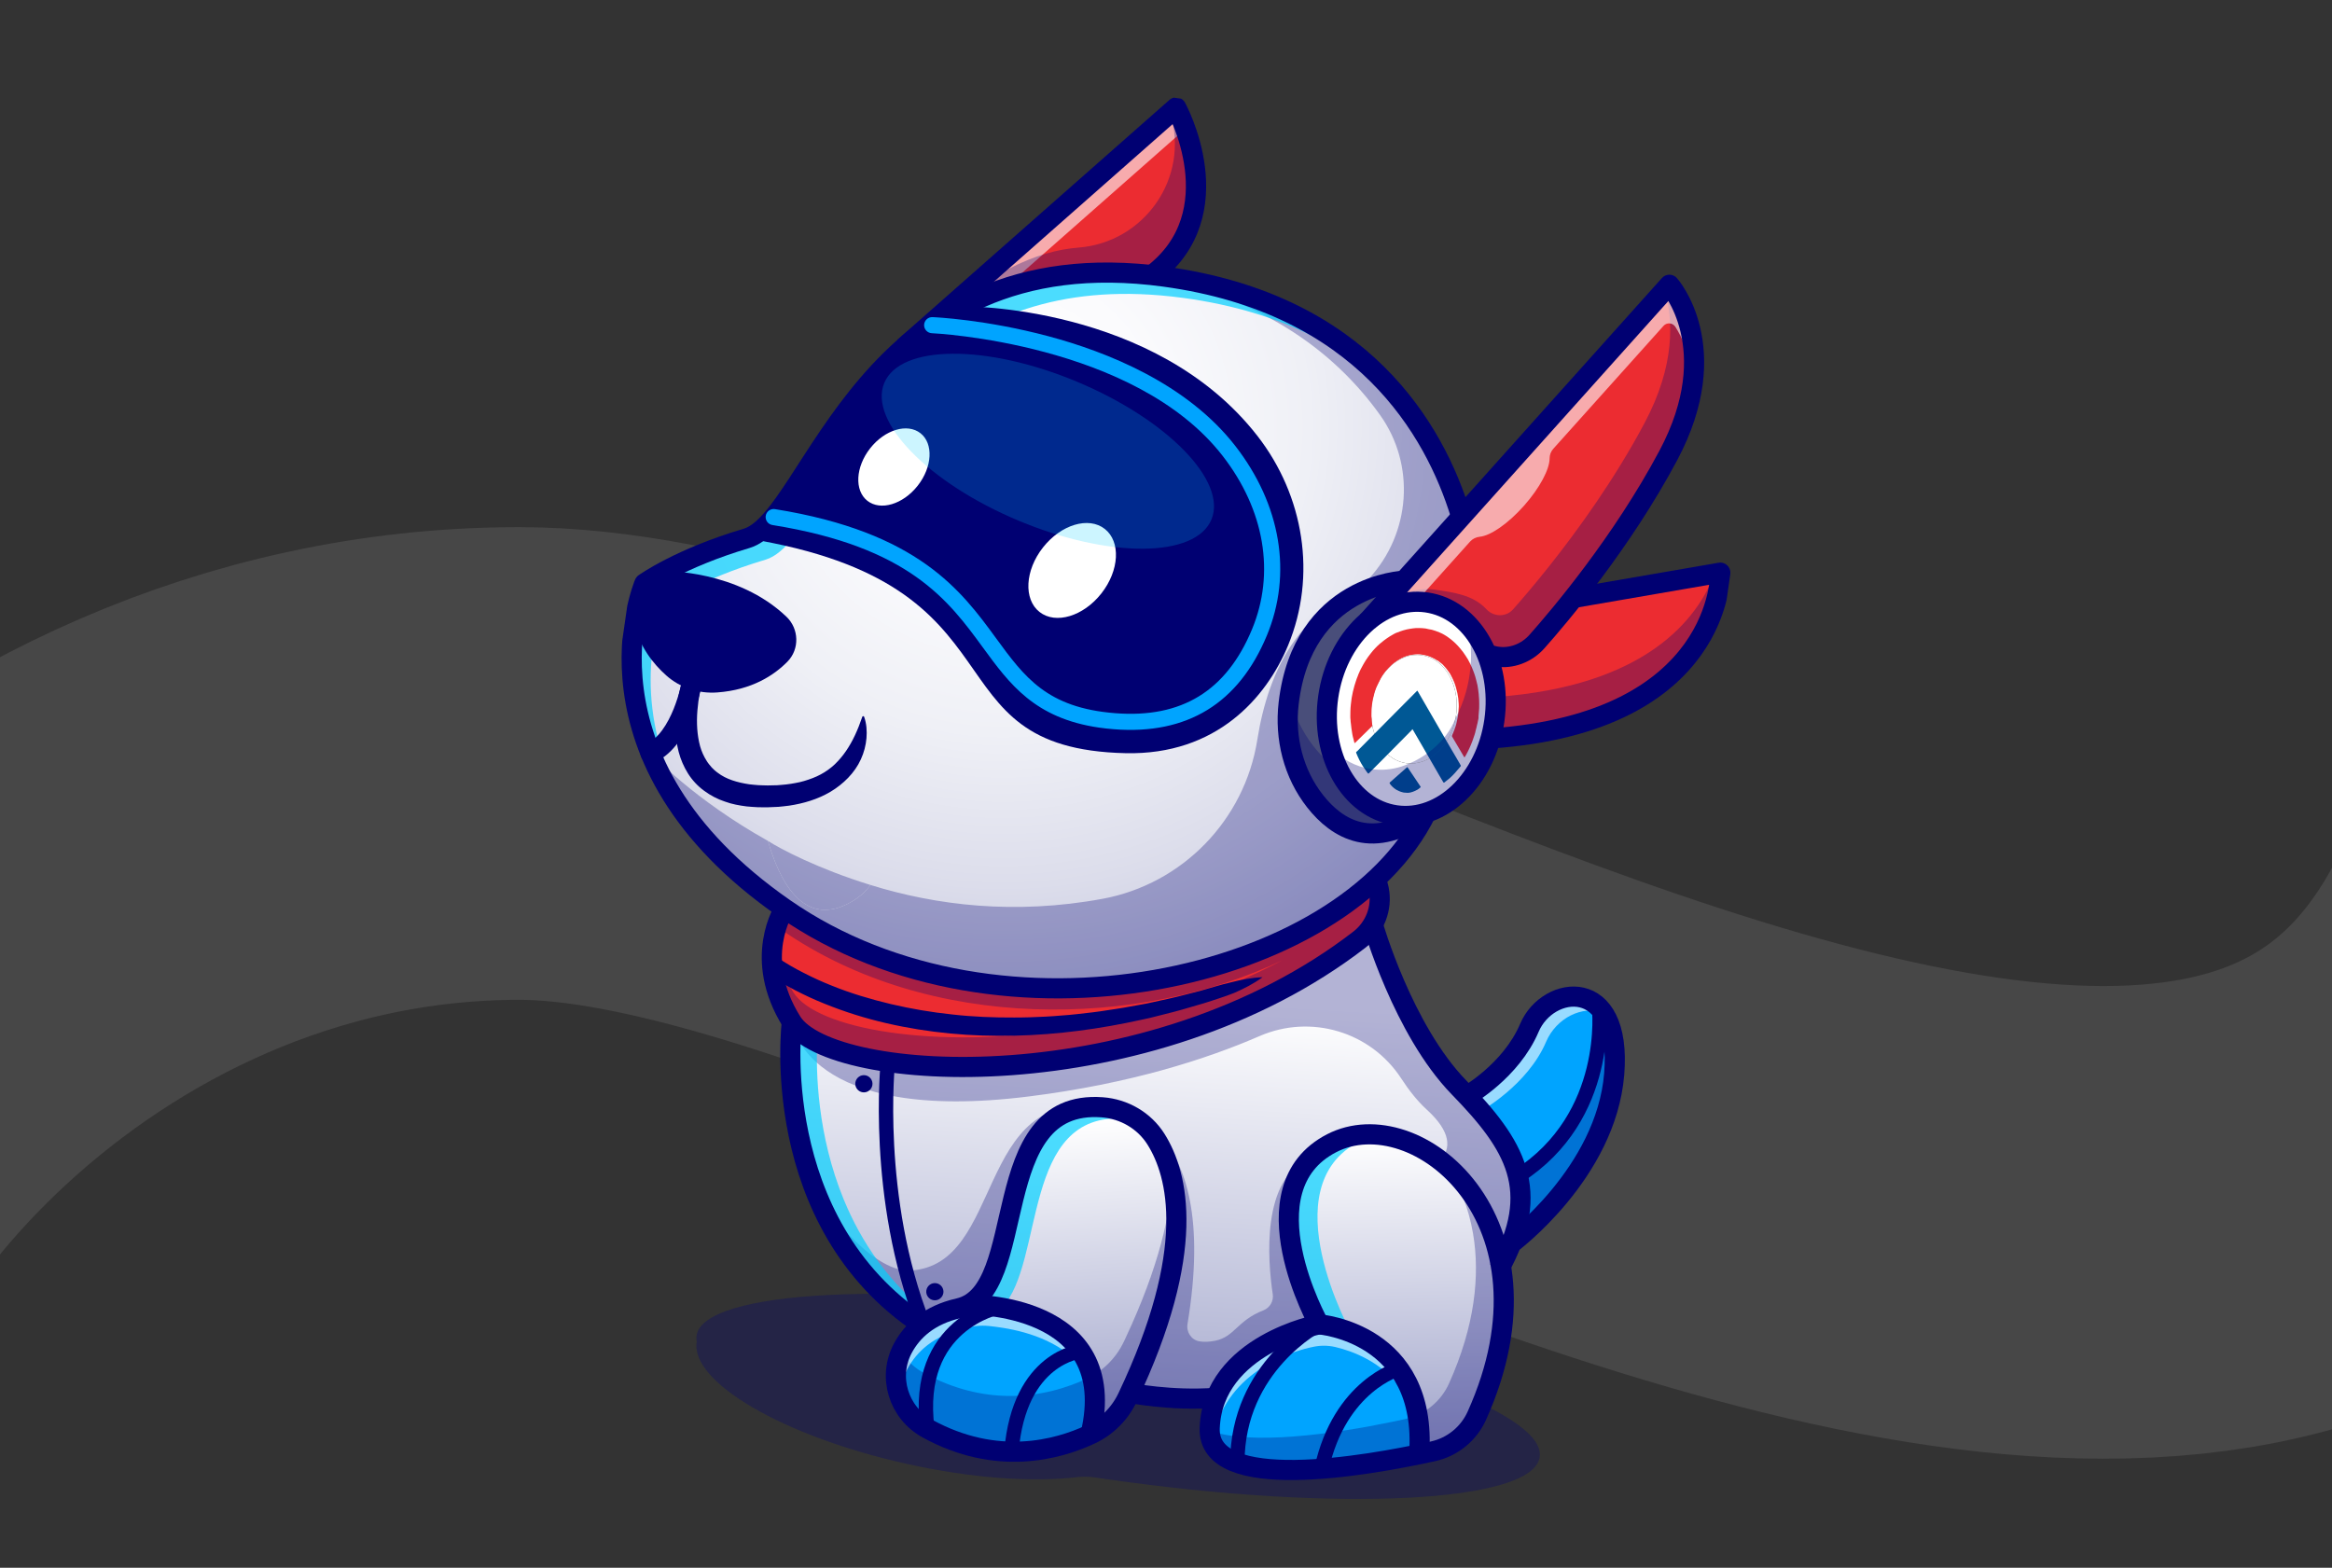
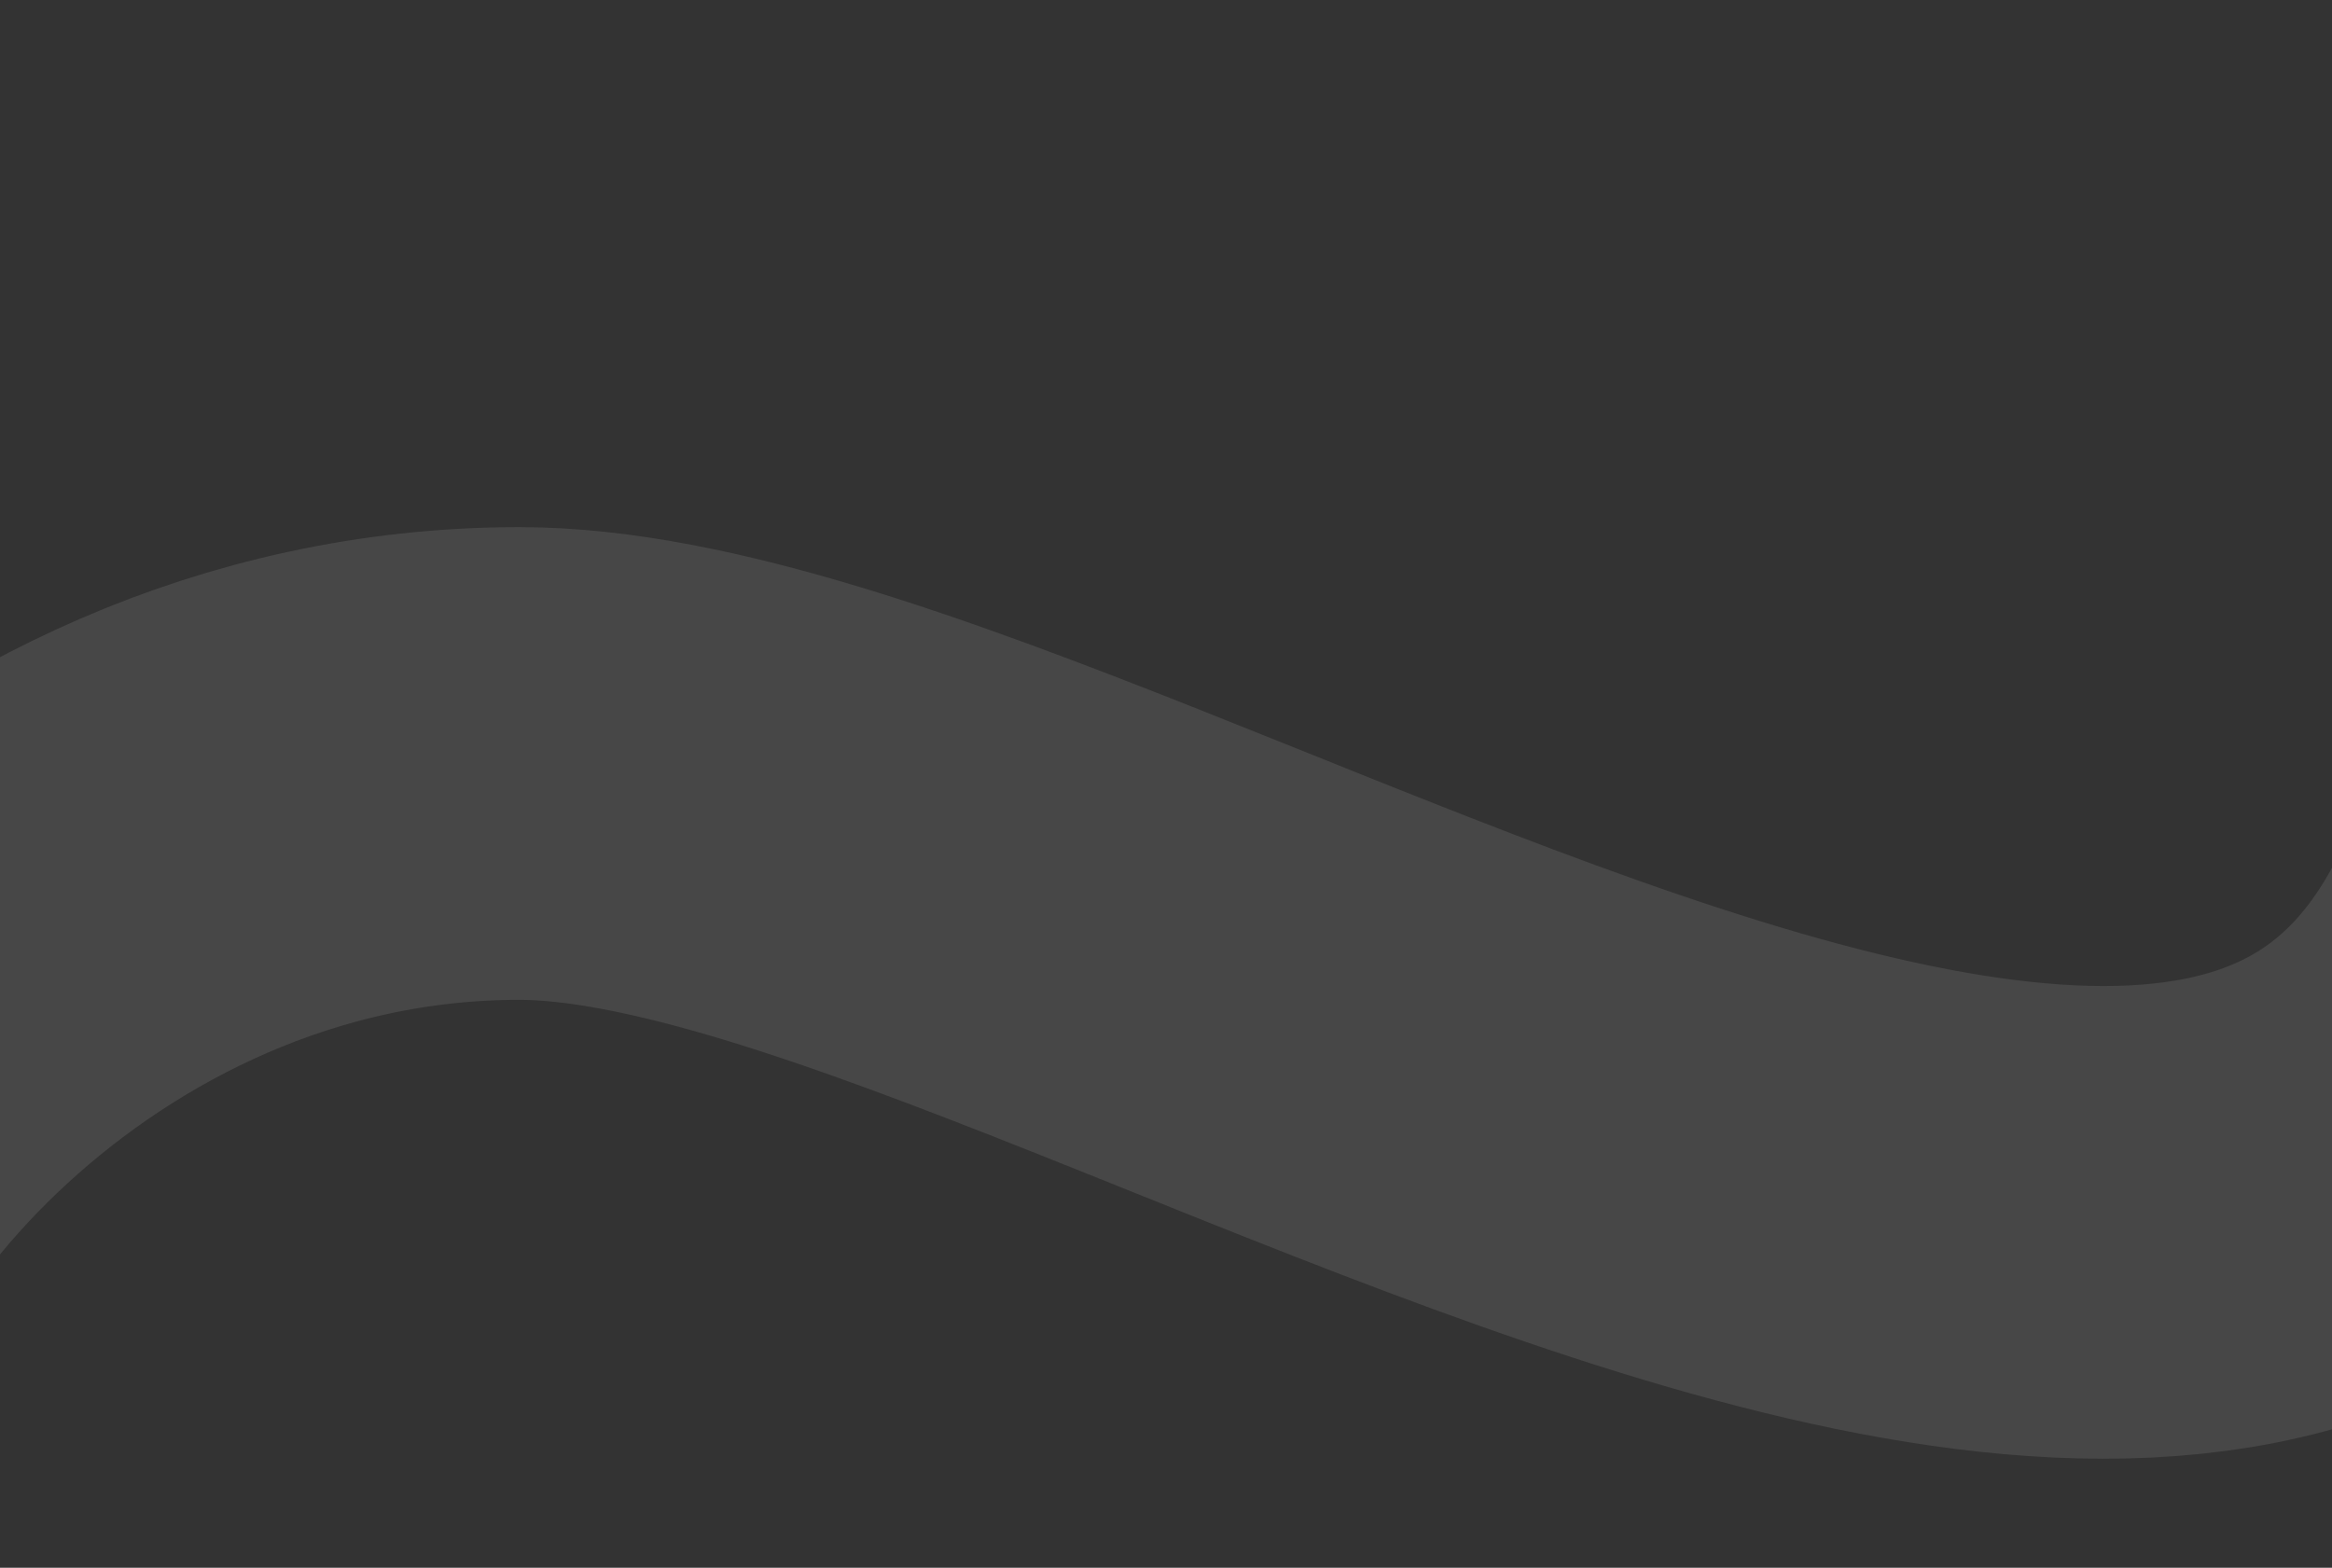
<svg xmlns="http://www.w3.org/2000/svg" width="592" height="398" viewBox="0 0 592 398" fill="none">
  <rect x="0" y="0" width="592" height="398" fill="#333333" stroke="none" />
  <path opacity="0.1" d="M-79.879 356C-83.709 306.432 3.521 193.824 131.815 193.824C292.183 193.824 672 507.198 672 106" stroke="white" stroke-width="120" />
  <g clip-path="url(#clip0_1097_17704)">
    <path opacity="0.3" d="M286.864 333.487C227.757 324.984 178.488 327.496 176.82 339.095C176.751 339.598 176.769 340.108 176.873 340.604C175.163 350.798 198.72 364.585 229.944 371.57C246.58 375.291 262.069 376.338 273.335 375C274.842 374.818 276.366 374.838 277.867 375.06C278.848 375.208 279.834 375.352 280.826 375.494C339.933 383.997 389.201 381.486 390.87 369.886C392.538 358.286 345.971 341.989 286.864 333.487Z" fill="#000072" />
    <path d="M362.067 206.307C348.674 216.121 339.467 210.55 333.834 203.379C328.341 196.381 326.104 187.402 327.136 178.55C330.628 148.643 355.849 147.447 356.419 147.418L347.177 157.726L347.184 157.734C342.113 162.043 338.331 168.875 337.174 176.918C335.028 191.838 342.729 205.291 354.373 206.966C356.955 207.334 359.586 207.108 362.067 206.307Z" fill="#494E7A" />
    <path d="M348.496 234.662C347.633 236.162 346.483 237.477 345.113 238.532C307.319 267.696 255.799 274.027 225.397 269.586C212.867 267.756 203.936 264.097 201.015 259.451C190.786 243.157 199.165 230.654 199.165 230.654C245.974 263.145 316.685 253.498 349.202 223.203L349.202 223.21C349.562 224.032 349.833 224.891 350.01 225.771C350.604 228.82 350.066 231.982 348.496 234.662Z" fill="#EC2C31" />
    <path d="M377.387 165.983C374.464 158.963 368.984 153.922 362.152 152.939C356.781 152.167 351.512 154.038 347.19 157.737C342.119 162.046 338.337 168.878 337.18 176.921C335.034 191.841 342.735 205.294 354.379 206.969C356.959 207.337 359.588 207.112 362.068 206.312C369.461 203.974 375.766 196.859 378.403 187.474C378.817 186.003 379.133 184.506 379.35 182.992C380.236 176.831 379.442 170.922 377.387 165.983ZM356.969 193.745C354.51 193.391 352.399 192 350.857 189.954C348.684 187.082 347.617 182.924 348.251 178.514C349.34 170.95 355.007 165.503 360.91 166.352C363.478 166.721 365.657 168.211 367.232 170.411L367.231 170.418C369.262 173.27 370.243 177.306 369.628 181.58C368.539 189.147 362.873 194.594 356.969 193.745Z" fill="white" />
    <path d="M356.969 193.745C354.51 193.391 352.399 192 350.857 189.954C348.684 187.082 347.617 182.924 348.251 178.514C349.34 170.95 355.007 165.503 360.91 166.352C363.478 166.721 365.657 168.211 367.232 170.411L367.231 170.418C369.262 173.27 370.243 177.306 369.628 181.58C368.539 189.147 362.873 194.594 356.969 193.745Z" fill="white" />
    <path d="M375.17 183.125C375.213 182.797 375.352 182.48 375.346 182.145C375.304 181.71 375.407 181.293 375.414 180.864C375.408 180.529 375.505 180.159 375.499 179.824C375.494 179.107 375.543 178.349 375.489 177.626C375.453 177.144 375.418 176.661 375.382 176.179C375.334 175.791 375.286 175.402 375.238 175.014C375.185 174.673 375.131 174.331 375.077 173.99C374.981 173.596 374.885 173.201 374.788 172.806C374.686 172.459 374.626 172.165 374.524 171.817C374.392 171.322 374.206 170.868 374.025 170.367C373.767 169.713 373.508 169.058 373.195 168.445C372.846 167.731 372.491 167.064 372.034 166.432C371.624 165.806 371.209 165.227 370.739 164.688C370.36 164.209 369.926 163.771 369.493 163.333C369.101 162.948 368.746 162.663 368.348 162.325C368.035 162.094 367.722 161.862 367.408 161.63C367.185 161.458 366.908 161.327 366.637 161.149C366.318 160.964 365.999 160.779 365.625 160.636C365.348 160.504 365.071 160.373 364.739 160.282C364.414 160.145 364.082 160.054 363.799 159.97C363.474 159.832 363.082 159.829 362.75 159.738C362.184 159.57 361.557 159.489 360.972 159.461C360.436 159.439 359.947 159.424 359.405 159.449C358.91 159.481 358.41 159.559 357.909 159.638C357.656 159.701 357.409 159.717 357.156 159.779C356.854 159.836 356.547 159.94 356.191 160.037C355.938 160.1 355.63 160.203 355.371 160.313C355.16 160.429 354.955 160.498 354.701 160.561C354.394 160.664 354.08 160.815 353.815 160.972C353.495 161.169 353.127 161.36 352.808 161.558C352.325 161.877 351.842 162.197 351.354 162.564C350.594 163.134 349.821 163.799 349.139 164.523C348.687 164.99 348.282 165.463 347.926 165.942C347.516 166.462 347.099 167.029 346.731 167.603C346.49 167.954 346.29 168.358 346.043 168.756C345.849 169.113 345.656 169.47 345.463 169.827C345.324 170.143 345.143 170.407 345.052 170.729C344.919 170.999 344.786 171.268 344.696 171.591C344.49 172.042 344.327 172.546 344.164 173.05C344.067 173.42 343.928 173.736 343.831 174.106C343.716 174.617 343.553 175.121 343.438 175.631C343.208 176.653 343.02 177.727 342.934 178.767C342.861 179.33 342.837 179.9 342.812 180.47C342.806 180.899 342.799 181.329 342.793 181.758C342.792 182.14 342.798 182.475 342.852 182.816C342.864 183.104 342.876 183.392 342.936 183.687C342.983 184.075 343.025 184.51 343.073 184.899C343.151 185.434 343.235 185.923 343.313 186.458C343.409 186.853 343.457 187.241 343.601 187.642C343.667 187.889 343.727 188.183 343.793 188.431C343.859 188.678 343.907 188.684 344.076 188.515C345.482 187.121 346.882 185.773 348.288 184.379C348.397 184.297 348.409 184.203 348.373 184.103C348.343 183.956 348.307 183.856 348.331 183.668C348.343 183.574 348.265 183.42 348.277 183.326C348.211 183.079 348.247 182.797 348.23 182.556C348.14 182.115 348.152 181.638 348.159 181.209C348.153 180.874 348.189 180.592 348.184 180.257C348.178 179.54 348.318 178.842 348.409 178.137C348.457 177.761 348.56 177.345 348.657 176.975C348.76 176.558 348.857 176.189 348.96 175.772C349.038 175.543 349.123 175.268 349.201 175.039C349.346 174.676 349.498 174.265 349.691 173.908C349.878 173.598 349.969 173.276 350.156 172.965C350.283 172.743 350.361 172.514 350.488 172.292C350.688 171.888 350.929 171.537 351.17 171.186C351.539 170.613 351.997 170.099 352.45 169.632C352.734 169.334 353.017 169.036 353.295 168.786C353.512 168.623 353.735 168.413 354.007 168.209C354.441 167.883 354.869 167.604 355.346 167.331C355.72 167.093 356.13 166.955 356.498 166.764C356.6 166.729 356.703 166.695 356.805 166.66C357.113 166.557 357.372 166.447 357.674 166.39C358.078 166.299 358.482 166.208 358.928 166.17C359.278 166.12 359.573 166.11 359.917 166.107C360.309 166.11 360.652 166.107 361.032 166.204C361.604 166.325 362.183 166.4 362.744 166.616C363.027 166.7 363.304 166.832 363.581 166.963C363.907 167.101 364.226 167.285 364.545 167.47C364.678 167.582 364.858 167.701 365.003 167.72C365.093 167.779 365.232 167.845 365.316 167.952C365.491 168.117 365.672 168.236 365.895 168.409C366.075 168.527 366.25 168.693 366.377 168.853C366.593 169.072 366.852 169.344 367.063 169.61C367.316 169.93 367.569 170.249 367.816 170.615C368.026 170.881 368.225 171.241 368.381 171.548C368.658 172.062 368.929 172.622 369.151 173.176C369.332 173.677 369.518 174.131 369.644 174.673C369.734 175.114 369.879 175.515 369.969 175.957C370.059 176.398 370.1 176.834 370.19 177.275C370.226 177.757 370.262 178.24 370.304 178.675C370.339 179.157 370.333 179.586 370.272 180.056C370.247 180.626 370.223 181.196 370.096 181.801C369.962 182.452 369.877 183.11 369.696 183.755C369.599 184.125 369.502 184.494 369.363 184.811C369.279 185.086 369.194 185.362 369.061 185.631C368.995 185.766 368.976 185.907 368.91 186.042C368.783 186.264 368.704 186.493 368.626 186.722C368.566 186.809 368.602 186.909 368.638 187.01C369.643 188.716 370.648 190.422 371.653 192.128C371.731 192.282 371.779 192.288 371.9 192.113C372.154 191.668 372.401 191.27 372.607 190.819C372.873 190.28 373.138 189.741 373.356 189.196C373.501 188.833 373.646 188.469 373.791 188.106C373.87 187.877 373.948 187.648 374.027 187.42C374.117 187.097 374.256 186.781 374.341 186.505C374.438 186.136 374.583 185.772 374.638 185.349C374.74 184.933 374.892 184.522 374.946 184.1C375.043 183.73 375.128 183.454 375.17 183.125Z" fill="#EC2E33" />
    <path d="M358.534 185.14C358.583 185.147 358.626 185.202 358.669 185.257C359.441 186.594 360.256 187.987 361.028 189.325C362.494 191.841 363.953 194.407 365.419 196.923C365.748 197.461 366.07 198.047 366.398 198.585C366.484 198.695 366.533 198.701 366.637 198.665C367.079 198.326 367.527 197.938 367.969 197.599C368.472 197.169 368.933 196.684 369.338 196.242C369.744 195.799 370.156 195.307 370.567 194.816C370.629 194.725 370.69 194.634 370.801 194.549C370.862 194.458 370.875 194.361 370.79 194.251C369.975 192.858 369.209 191.472 368.387 190.128C367.615 188.79 366.8 187.397 366.028 186.06C363.997 182.529 361.959 179.048 359.928 175.517C359.806 175.303 359.806 175.303 359.634 175.479C357.233 177.892 354.886 180.262 352.485 182.675C349.85 185.354 347.166 188.028 344.531 190.707C344.476 190.75 344.476 190.75 344.42 190.792C344.199 190.961 344.248 190.968 344.315 191.224C344.545 191.749 344.77 192.322 345.049 192.854C345.323 193.434 345.651 193.971 345.98 194.509C346.314 194.998 346.649 195.487 346.984 195.976C347.069 196.086 347.155 196.196 347.24 196.306C347.325 196.416 347.374 196.422 347.485 196.337C348.737 195.113 349.948 193.834 351.2 192.609C353.602 190.197 356.01 187.735 358.411 185.323C358.479 185.183 358.486 185.134 358.534 185.14Z" fill="#005895" />
    <path d="M356.455 201.211C357.031 201.285 357.56 201.307 358.055 201.185C358.439 201.095 358.83 200.96 359.226 200.779C359.68 200.559 360.076 200.378 360.443 200.007C360.502 199.968 360.502 199.968 360.56 199.929C360.676 199.851 360.688 199.76 360.595 199.655C360.062 198.842 359.522 198.076 358.988 197.263C358.454 196.451 357.915 195.684 357.381 194.872C357.294 194.721 357.242 194.714 357.119 194.838C355.68 196.092 354.292 197.353 352.853 198.607C352.73 198.731 352.724 198.777 352.811 198.927C352.991 199.183 353.171 199.438 353.409 199.655C353.74 199.977 354.077 200.253 354.472 200.49C354.972 200.74 355.42 200.984 355.937 201.097C356.147 201.124 356.344 201.243 356.455 201.211Z" fill="#005895" />
    <path d="M333.834 203.383C328.342 196.385 326.104 187.406 327.137 178.554C330.037 153.708 347.928 148.678 354.235 147.672C354.334 147.659 354.431 147.646 354.523 147.632C354.54 147.62 354.56 147.615 354.58 147.618C355.445 147.491 356.049 147.444 356.299 147.432C356.34 147.438 356.383 147.424 356.426 147.423L371.198 130.947L370.752 130.546C364.213 109.298 346.032 77.091 295.641 70.228C294.568 70.081 293.507 69.949 292.457 69.84C263.697 66.71 244.273 75.412 230.291 87.501L229.495 88.199C208.195 107.08 199.703 133.653 189.544 136.658C172.46 141.721 163.582 148.117 163.582 148.117C163.582 148.117 155.369 167.299 165.149 191.208L165.154 191.215C170.275 203.754 180.357 217.598 199.167 230.654C245.976 263.144 316.687 253.498 349.205 223.203C354.675 218.12 359.052 212.453 362.069 206.308C348.675 216.122 339.467 210.551 333.834 203.383Z" fill="url(#paint0_radial_1097_17704)" />
    <path d="M374.92 359.379C373.902 361.651 372.366 363.653 370.435 365.225C368.505 366.797 366.234 367.895 363.804 368.432C362.709 368.674 361.525 368.923 360.263 369.183C360.967 359.318 358.635 352.391 355.123 347.532C347.653 337.161 334.844 336.212 334.844 336.212C334.844 336.212 315.603 301.821 338.056 290.222C353.227 282.391 376.601 295.436 381.01 321.354C382.838 332.026 381.433 344.895 374.92 359.379Z" fill="url(#paint1_linear_1097_17704)" />
    <path d="M286.79 353.608C286.609 353.987 286.427 354.382 286.245 354.768C284.298 358.885 280.979 362.196 276.858 364.132C279.11 354.643 277.641 347.888 274.365 343.074C269.376 335.737 260.169 332.926 253.567 331.853C249.238 331.153 246.033 331.202 245.854 331.204C260.652 323.291 251.439 279.04 279.775 281.099C285.35 281.509 290.475 284.469 293.454 289.198C299.052 298.106 303.859 317.088 286.79 353.608Z" fill="url(#paint2_linear_1097_17704)" />
    <path d="M383.645 315.663C382.879 317.61 381.999 319.511 381.01 321.355C378.991 309.475 372.986 300.297 365.614 294.599C356.898 287.862 346.274 285.982 338.056 290.223C336.14 291.195 334.387 292.459 332.859 293.969C318.995 307.871 334.851 336.212 334.851 336.212C334.844 336.216 334.836 336.218 334.829 336.216C334.156 336.346 314.54 340.268 308.706 354.864C297.252 355.714 286.794 353.612 286.794 353.612C303.864 317.09 299.059 298.108 293.459 289.202C290.486 284.492 285.399 281.54 279.85 281.107C279.827 281.103 279.804 281.102 279.781 281.104C251.445 279.043 260.658 323.296 245.86 331.208L245.852 331.207C245.074 331.622 244.243 331.931 243.382 332.124C239.629 332.97 236.692 334.403 234.406 336.145C234.312 336.221 234.213 336.29 234.122 336.367C220.497 327.332 212.337 315.383 207.485 303.598C207.482 303.59 207.479 303.583 207.474 303.576C198.271 281.201 201.021 259.452 201.021 259.452C201.021 259.457 201.023 259.462 201.026 259.467C203.962 264.108 212.887 267.759 225.404 269.587C255.806 274.028 307.326 267.697 345.119 238.533C346.49 237.478 347.64 236.163 348.503 234.663C348.503 234.663 356.129 261.419 370.378 276.066C371.073 276.78 371.754 277.49 372.41 278.189C378.984 285.181 383.712 291.53 385.359 298.625C386.548 303.749 386.134 309.258 383.645 315.663Z" fill="url(#paint3_linear_1097_17704)" />
    <path d="M423.523 115.606C415.93 129.882 406.604 142.763 399.423 151.804C395.465 156.795 392.164 160.621 390.169 162.866C388.543 164.707 386.381 165.992 383.987 166.54C382.597 166.86 381.158 166.901 379.753 166.66C378.94 166.522 378.145 166.294 377.381 165.982C374.458 158.962 368.978 153.921 362.146 152.938C356.775 152.166 351.506 154.037 347.184 157.736L347.177 157.729L355.476 148.476L356.418 147.421L371.19 130.944L423.784 72.289C423.784 72.289 438.072 88.278 423.523 115.606Z" fill="#EC2C31" />
    <path d="M378.402 187.469C378.816 185.997 379.132 184.5 379.349 182.987C380.234 176.832 379.441 170.917 377.388 165.983C378.151 166.295 378.947 166.523 379.76 166.661C383.632 167.329 387.562 165.809 390.175 162.868C392.17 160.623 395.472 156.797 399.429 151.806L436.711 145.374C436.711 145.374 437.483 183.408 378.402 187.469Z" fill="#EC2C31" />
    <path d="M292.456 69.84C263.695 66.711 244.271 75.413 230.289 87.502L298.576 27.298C298.576 27.298 313.3 54.031 292.456 69.84Z" fill="#EC2C31" />
    <path opacity="0.6" d="M254.898 73.278L300.915 32.707C299.717 29.373 298.576 27.298 298.576 27.298L230.289 87.502C237.065 81.644 245.124 76.585 254.898 73.278Z" fill="white" />
    <path d="M360.263 369.183C353.408 370.597 344.257 372.199 335.481 372.864C327.317 373.486 319.476 373.294 314.113 371.372L314.113 371.366C309.664 369.782 306.913 367.006 307.097 362.525C307.189 359.898 307.732 357.306 308.703 354.862C314.537 340.266 334.156 336.345 334.825 336.215C334.833 336.216 334.841 336.214 334.847 336.21C334.847 336.21 347.654 337.158 355.127 347.53C358.634 352.39 360.967 359.318 360.263 369.183Z" fill="#00A4FF" />
    <path d="M276.856 364.135C272.114 366.357 265.115 368.675 256.759 368.532C250.309 368.43 243.058 366.863 235.408 362.66C233.111 361.404 231.174 359.581 229.781 357.364C226.969 352.905 226.545 347.147 229.238 342.194C230.451 339.94 232.11 337.956 234.115 336.365C234.208 336.289 234.307 336.22 234.398 336.144C236.685 334.402 239.621 332.974 243.375 332.123C244.236 331.929 245.066 331.621 245.845 331.206L245.852 331.207C246.031 331.205 249.236 331.156 253.565 331.855C260.164 332.931 269.375 335.74 274.363 343.077C277.639 347.89 279.109 354.645 276.856 364.135Z" fill="#00A4FF" />
    <path d="M360.263 369.183C353.408 370.597 344.257 372.199 335.481 372.864C327.317 373.486 319.476 373.294 314.113 371.372L314.113 371.366C309.664 369.782 306.913 367.006 307.097 362.525C307.189 359.898 307.732 357.306 308.703 354.862C314.537 340.266 334.156 336.345 334.825 336.215C334.833 336.216 334.841 336.214 334.847 336.21C334.847 336.21 347.654 337.158 355.127 347.53C358.634 352.39 360.967 359.318 360.263 369.183Z" fill="#00A4FF" />
    <path d="M383.643 315.662C386.132 309.256 386.547 303.748 385.357 298.629C383.716 291.532 378.981 285.181 372.408 278.193C372.408 278.193 383.576 271.941 388.257 260.915C391.335 253.674 400.554 250.174 405.926 255.756C408.734 258.666 410.491 264.052 409.779 272.676C407.724 297.621 383.997 315.397 383.643 315.662Z" fill="#00A4FF" />
    <g opacity="0.3">
      <path d="M362.068 206.306C359.051 212.452 354.674 218.118 349.203 223.201C316.686 253.496 245.975 263.143 199.166 230.651C180.356 217.595 170.276 203.752 165.153 191.212C165.487 191.57 176.27 203.058 194.959 213.475C197.792 223.38 203.71 235.31 215.259 229.422C217.79 228.134 219.647 226.509 220.98 224.664C237.696 229.847 257.601 232.29 279.904 228.173C300.187 224.427 315.972 208.159 319.185 187.775C321.904 170.514 330.331 150.814 354.241 147.67C347.941 148.677 330.043 153.707 327.143 178.552C326.111 187.398 328.348 196.383 333.841 203.381C339.467 210.549 348.674 216.12 362.068 206.306Z" fill="#000072" />
      <path d="M194.959 213.475C197.792 223.38 203.71 235.31 215.259 229.422C217.79 228.134 219.647 226.509 220.98 224.664C207.606 220.535 198.06 215.484 194.959 213.475Z" fill="#000072" />
    </g>
    <path opacity="0.3" d="M370.976 131.19L356.451 147.392L356.373 147.428C355.773 147.459 355.176 147.523 354.583 147.617C354.563 147.614 354.542 147.619 354.526 147.631C354.434 147.645 354.337 147.657 354.238 147.671C350.533 148.279 346.96 149.515 343.671 151.326C343.929 151.061 347.528 146.842 347.57 146.837C358.135 135.374 359.397 118.01 350.328 105.336C338.888 89.356 319.423 74.086 286.785 69.642C285.713 69.488 284.652 69.362 283.601 69.252C283.533 69.242 283.477 69.242 283.405 69.231C286.317 69.306 289.33 69.498 292.459 69.838C293.508 69.948 294.565 70.079 295.643 70.227C346.033 77.09 364.215 109.296 370.754 130.545L370.976 131.19Z" fill="#000072" />
    <path opacity="0.3" d="M349.751 231.703C349.794 231.55 349.834 231.397 349.873 231.243C349.92 231.054 349.961 230.864 349.999 230.672C350.028 230.532 350.058 230.39 350.081 230.248C350.127 229.928 350.173 229.608 350.206 229.285C350.218 229.204 350.213 229.12 350.219 229.035C350.237 228.771 350.249 228.504 350.25 228.237C350.25 228.117 350.246 227.997 350.244 227.877C350.237 227.632 350.223 227.388 350.203 227.143C350.194 227.033 350.187 226.924 350.174 226.814C350.136 226.466 350.086 226.117 350.017 225.77C349.971 225.543 349.917 225.314 349.863 225.087C349.696 224.446 349.479 223.818 349.214 223.21L349.215 223.204C316.686 253.499 245.975 263.145 199.166 230.653C199.166 230.653 197.347 233.382 196.44 237.939L196.442 237.923C196.432 237.992 196.422 238.066 196.404 238.135C196.37 238.312 196.339 238.49 196.308 238.672C196.277 238.854 196.255 239.042 196.221 239.222C196.188 239.403 196.168 239.593 196.142 239.774C196.116 239.956 196.096 240.174 196.075 240.378C196.055 240.582 196.037 240.75 196.023 240.936C196.005 241.158 195.992 241.385 195.981 241.614C195.972 241.758 195.959 241.896 195.953 242.041C195.955 242.034 195.956 242.027 195.956 242.02C195.771 246.809 196.846 252.813 201.013 259.45C203.935 264.095 212.865 267.755 225.396 269.585C255.798 274.026 307.318 267.695 345.111 238.53C347.069 237.019 348.566 234.99 349.433 232.672C349.484 232.533 349.527 232.391 349.574 232.25C349.638 232.069 349.698 231.886 349.751 231.703ZM225.792 262.071C213.261 260.241 204.331 256.581 201.408 251.936C198.643 247.528 197.241 243.4 196.663 239.721C197.504 237.375 198.391 236.046 198.391 236.046C236.087 262.211 289.281 261.044 325.548 243.777C291.063 261.986 251.108 265.772 225.792 262.071Z" fill="#000072" />
    <path opacity="0.3" d="M279.776 281.101C251.44 279.04 260.653 323.293 245.855 331.205L245.847 331.204C245.069 331.619 244.238 331.928 243.377 332.121C239.624 332.967 236.687 334.4 234.401 336.142C234.307 336.218 234.207 336.287 234.117 336.364C220.492 327.329 212.332 315.38 207.48 303.595C207.935 304.259 220.751 323.127 231.125 322.541C255.114 321.202 247.241 275.904 279.776 281.101Z" fill="#000072" />
    <path opacity="0.3" d="M334.846 336.208C334.84 336.212 334.832 336.213 334.824 336.212C334.152 336.342 314.535 340.264 308.701 354.86C297.247 355.71 286.79 353.607 286.79 353.607C303.86 317.086 299.055 298.103 293.455 289.198C290.481 284.487 285.395 281.536 279.845 281.103C281.428 281.12 310.383 282.232 301.456 336.139C301.117 338.182 302.453 340.187 304.495 340.524C305.545 340.7 306.867 340.702 308.511 340.361C313.495 339.333 314.006 335.264 320.742 332.646C321.544 332.327 322.215 331.744 322.643 330.994C323.071 330.244 323.232 329.37 323.099 328.516C321.862 320.298 319.957 298.777 332.859 293.965C318.99 307.869 334.846 336.208 334.846 336.208Z" fill="#000072" />
    <path opacity="0.3" d="M297.631 297.83C297.244 308.146 294.122 321.731 285.835 339.46C285.654 339.84 285.472 340.233 285.29 340.62C283.342 344.737 280.023 348.047 275.903 349.985C271.16 352.207 264.163 354.523 255.805 354.382C249.354 354.279 242.103 352.713 234.455 348.509C232.444 347.41 230.706 345.874 229.366 344.014C227.308 348.698 227.854 353.933 230.455 358.057C231.848 360.274 233.785 362.098 236.083 363.353C243.731 367.557 250.982 369.123 257.433 369.225C265.791 369.368 272.788 367.05 277.531 364.828C281.652 362.892 284.97 359.581 286.918 355.465C287.1 355.078 287.282 354.685 287.463 354.304C300.57 326.263 300.774 308.569 297.631 297.83Z" fill="#000072" />
    <path opacity="0.3" d="M381.01 321.354C379.153 310.441 373.93 301.818 367.377 296.072C370.49 300.857 372.829 306.597 373.947 313.167C375.775 323.841 374.372 336.708 367.859 351.192C366.839 353.465 365.302 355.467 363.371 357.039C361.439 358.611 359.167 359.709 356.736 360.245C355.642 360.487 354.458 360.737 353.197 360.995C346.341 362.411 337.19 364.013 328.415 364.676C320.274 365.297 312.454 365.107 307.096 363.202C307.206 367.287 309.893 369.865 314.114 371.367L314.113 371.373C319.476 373.294 327.317 373.487 335.481 372.865C344.257 372.2 353.408 370.598 360.263 369.183C361.524 368.924 362.708 368.675 363.803 368.433C366.234 367.896 368.505 366.798 370.435 365.226C372.365 363.654 373.901 361.652 374.92 359.38C381.433 344.895 382.837 332.026 381.01 321.354Z" fill="#000072" />
    <path opacity="0.3" d="M383.644 315.662C382.878 317.609 381.999 319.509 381.01 321.353C378.991 309.473 372.986 300.295 365.614 294.598C368.458 291.56 368.374 287.311 362.201 281.694C359.837 279.541 357.669 276.79 355.723 273.798C347.99 261.906 332.778 257.37 319.766 263.02C306.203 268.909 286.877 275.12 261.282 278.338C204.627 285.465 201.093 260.073 201.021 259.466C203.957 264.107 212.883 267.758 225.399 269.586C255.802 274.027 307.321 267.696 345.115 238.532C346.486 237.477 347.636 236.162 348.498 234.662C348.498 234.662 356.129 261.418 370.377 276.065C371.073 276.778 371.754 277.488 372.41 278.187C378.984 285.18 383.711 291.529 385.359 298.623C386.548 303.748 386.133 309.256 383.644 315.662Z" fill="#000072" />
    <path opacity="0.3" d="M409.78 272.675C410.406 265.081 409.115 259.991 406.878 256.901C406.855 257.885 406.806 258.906 406.717 259.978C405.247 277.841 393.967 292.45 385.765 300.861C386.379 305.35 385.775 310.176 383.644 315.662C383.998 315.396 407.725 297.621 409.78 272.675Z" fill="#000072" />
    <g opacity="0.3">
      <path d="M377.387 165.984C376.172 163.051 374.493 160.469 372.467 158.379C373.503 162.594 373.71 166.972 373.074 171.266C372.858 172.78 372.541 174.277 372.127 175.748C371.488 178.037 370.602 180.25 369.487 182.349C368.206 189.165 363.187 194.067 357.785 193.814C357.136 194.108 356.47 194.366 355.792 194.587C353.312 195.387 350.683 195.612 348.104 195.245C344.127 194.673 340.609 192.725 337.788 189.815C340.078 198.924 346.27 205.804 354.379 206.971C356.959 207.338 359.588 207.114 362.067 206.313C369.461 203.976 375.766 196.861 378.403 187.476C378.817 186.004 379.133 184.507 379.35 182.994C380.236 176.832 379.442 170.923 377.387 165.984Z" fill="#000072" />
      <path d="M369.487 182.349C368.206 189.165 363.187 194.067 357.785 193.814C360.678 192.687 367.069 188.815 369.487 182.349Z" fill="#000072" />
    </g>
    <path opacity="0.3" d="M354.378 206.969C347.979 206.048 342.775 201.566 339.738 195.241C337.282 193.736 335.189 191.667 333.44 189.441C330.517 185.689 328.455 181.338 327.402 176.698C327.313 177.315 327.21 177.915 327.135 178.55C326.103 187.396 328.34 196.38 333.833 203.378C339.466 210.547 348.673 216.118 362.066 206.306C359.587 207.108 356.958 207.335 354.378 206.969Z" fill="#000072" />
    <path opacity="0.3" d="M436.711 145.373L435.299 145.617C430.896 157.148 417.915 174.191 379.674 176.939C379.796 180.492 379.368 184.042 378.403 187.464C437.485 183.408 436.711 145.373 436.711 145.373Z" fill="#000072" />
    <path opacity="0.3" d="M423.79 72.291L422.557 73.668C424.765 81.075 425.371 92.576 417.467 107.426C409.873 121.702 400.548 134.582 393.366 143.624C389.408 148.615 386.107 152.441 384.113 154.686C384.101 154.699 384.089 154.714 384.076 154.727C382.292 156.713 379.165 156.631 377.35 154.673C373.895 150.946 368.82 150.357 363.857 149.643C360.763 149.198 352.348 150.052 347.183 157.731L347.19 157.738C351.512 154.039 356.781 152.168 362.151 152.94C366.395 153.551 370.115 155.723 373.026 158.97C373.146 159.103 373.26 159.244 373.376 159.381C373.529 159.559 373.681 159.737 373.83 159.921C373.949 160.064 374.064 160.223 374.179 160.374C374.319 160.558 374.457 160.742 374.592 160.938C374.695 161.091 374.81 161.25 374.918 161.409C375.051 161.606 375.183 161.806 375.313 162.009C375.416 162.166 375.512 162.323 375.608 162.485C375.74 162.701 375.867 162.922 375.993 163.145C376.08 163.298 376.168 163.452 376.251 163.607C376.387 163.861 376.517 164.119 376.644 164.379C376.708 164.515 376.778 164.642 376.838 164.775C377.033 165.174 377.21 165.577 377.382 165.987C378.145 166.299 378.94 166.527 379.753 166.665C380.073 166.721 380.392 166.757 380.711 166.781L380.947 166.796C381.6 166.835 382.255 166.814 382.904 166.734L382.999 166.721C383.331 166.676 383.66 166.618 383.987 166.544C386.38 165.995 388.542 164.711 390.169 162.872C392.164 160.627 395.465 156.801 399.423 151.81C406.605 142.766 415.923 129.885 423.524 115.612C438.073 88.279 423.79 72.291 423.79 72.291Z" fill="#000072" />
    <path opacity="0.3" d="M298.575 27.297L297.039 28.651C297.068 28.742 297.095 28.833 297.126 28.926C302.005 45.081 290.601 61.526 273.784 62.856C263.574 63.665 250.444 68.64 230.292 87.499C244.274 75.41 263.697 66.704 292.458 69.838C313.3 54.031 298.575 27.297 298.575 27.297Z" fill="#000072" />
    <g opacity="0.7">
      <path d="M169.978 196.628L169.971 196.627C160.19 172.718 168.404 153.536 168.404 153.536C168.404 153.536 177.284 147.134 194.367 142.071C204.525 139.065 213.018 112.492 234.319 93.611L235.114 92.914C249.095 80.825 268.519 72.119 297.279 75.252C298.33 75.362 299.385 75.493 300.463 75.641C326.294 79.159 343.659 89.337 355.333 101.283C343.796 87.087 325.298 74.268 295.64 70.228C294.567 70.081 293.506 69.949 292.456 69.84C263.696 66.71 244.272 75.412 230.29 87.501L229.494 88.199C208.194 107.08 199.702 133.652 189.543 136.658C172.459 141.721 163.581 148.117 163.581 148.117C163.581 148.117 155.368 167.299 165.148 191.208L165.153 191.215C168.378 199.112 173.569 207.519 181.665 215.924C176.255 209.342 172.508 202.826 169.978 196.628Z" fill="#00CFFF" />
    </g>
    <g opacity="0.7">
      <path d="M214.216 304.566C214.214 304.558 214.21 304.551 214.205 304.544C207.431 288.075 207.134 271.955 207.449 264.588C204.423 263.081 202.216 261.357 201.019 259.466C201.016 259.461 201.014 259.456 201.015 259.451C201.015 259.451 198.264 281.2 207.467 303.575C207.472 303.582 207.475 303.589 207.478 303.597C212.324 315.38 220.489 327.331 234.115 336.366C234.208 336.29 234.307 336.221 234.399 336.145C235.198 335.541 236.041 334.997 236.921 334.518C225.634 325.893 218.575 315.165 214.216 304.566Z" fill="#00CFFF" />
    </g>
    <path opacity="0.7" d="M253.567 331.854C253.813 331.89 254.081 331.944 254.342 331.99C265.333 320.35 259.149 282.077 285.546 283.996C286.817 284.091 288.075 284.321 289.299 284.681C286.535 282.593 283.226 281.35 279.771 281.101C251.435 279.04 260.648 323.293 245.85 331.205C246.033 331.204 249.233 331.154 253.567 331.854Z" fill="#00CFFF" />
    <path opacity="0.7" d="M342.966 338.281L342.965 338.287C338.459 336.476 334.846 336.211 334.846 336.211C334.846 336.211 315.602 301.821 338.055 290.223C341.675 288.35 345.759 287.69 349.939 288.085C348.218 288.449 346.553 289.041 344.988 289.843C322.536 301.433 342.966 338.281 342.966 338.281Z" fill="#00CFFF" />
    <path opacity="0.6" d="M230.396 347.453C231.609 345.199 233.268 343.215 235.273 341.624C235.365 341.548 235.465 341.479 235.556 341.403C237.843 339.661 240.778 338.231 244.533 337.382C246.621 336.657 248.843 336.399 251.042 336.624C252.085 336.732 253.325 336.889 254.728 337.115C261.327 338.19 270.537 341 275.525 348.338C276.475 349.739 277.24 351.257 277.802 352.854C277.404 348.929 276.159 345.711 274.367 343.078C269.379 335.741 260.171 332.93 253.569 331.857C249.241 331.157 246.035 331.206 245.856 331.208L245.849 331.207C245.07 331.622 244.24 331.931 243.379 332.124C239.626 332.97 236.689 334.403 234.402 336.145C234.308 336.221 234.209 336.29 234.119 336.366C232.114 337.957 230.455 339.941 229.242 342.195C228.176 344.157 227.565 346.334 227.455 348.565C227.344 350.795 227.738 353.022 228.607 355.079C228.506 352.422 229.124 349.788 230.396 347.453Z" fill="white" />
    <path opacity="0.6" d="M229.681 357.359L229.782 357.362C229.723 357.27 229.673 357.173 229.616 357.086C229.638 357.173 229.658 357.266 229.681 357.359Z" fill="white" />
    <path opacity="0.6" d="M309.432 360.03C315.266 345.434 332.474 342.099 333.147 341.968L333.17 341.964C335.075 341.522 337.056 341.52 338.962 341.958C343.28 342.97 350.791 345.675 355.851 352.702C357.794 355.391 359.371 358.717 360.277 362.818C359.817 356.24 357.819 351.273 355.12 347.534C347.65 337.162 334.84 336.214 334.84 336.214C334.834 336.218 334.826 336.22 334.818 336.219C334.146 336.349 314.53 340.27 308.696 354.866C307.725 357.309 307.182 359.901 307.09 362.529C307.027 364.065 307.317 365.397 307.896 366.55C308.083 364.313 308.6 362.115 309.432 360.03Z" fill="white" />
    <path opacity="0.6" d="M423.79 72.291L371.196 130.946L356.424 147.423L355.482 148.477L347.183 157.731L347.19 157.738C350.794 154.652 355.058 152.846 359.487 152.776L371.272 139.632L373.193 137.489C373.829 136.785 374.708 136.347 375.653 136.262C378.36 136.008 382.821 132.974 386.9 128.369C390.921 123.83 393.383 119.098 393.382 116.368C393.386 115.459 393.725 114.584 394.335 113.91L422.299 82.727C422.493 82.509 422.735 82.34 423.005 82.231C423.276 82.122 423.568 82.077 423.859 82.1C424.15 82.123 424.432 82.213 424.682 82.362C424.932 82.512 425.145 82.718 425.303 82.963C426.807 85.33 429.059 89.772 429.851 96.048C431.4 80.815 423.79 72.291 423.79 72.291Z" fill="white" />
    <path opacity="0.6" d="M407.075 257.189C401.777 255.05 395.048 258.472 392.501 264.457C387.82 275.483 375.902 282.068 375.902 282.068C374.807 280.789 373.643 279.507 372.408 278.193C372.408 278.193 383.576 271.941 388.257 260.915C391.335 253.674 400.554 250.174 405.926 255.756C406.349 256.201 406.733 256.68 407.075 257.189Z" fill="white" />
    <g opacity="0.6">
      <path opacity="0.7" d="M216.5 192.731C216.357 192.496 216.276 192.367 216.276 192.367C216.042 192.753 215.788 193.139 215.513 193.517C215.858 193.263 216.185 192.999 216.5 192.731Z" fill="white" />
    </g>
    <path d="M285.754 191.207C234.346 190.057 262.3 148.312 189.542 136.663C201.791 133.036 211.635 95.111 244.447 77.768C244.447 77.768 293.23 77.227 319.235 110.697C331.015 125.861 334.341 146.127 326.977 163.873C321.481 177.112 308.818 191.718 285.754 191.207Z" fill="#000072" />
    <path d="M236.637 82.549C236.637 82.549 288.848 84.685 311.975 114.456C322.451 127.941 326.274 144.755 319.726 160.531C314.838 172.308 305.027 184.819 282.941 183.094C242.377 179.923 261.13 141.63 196.422 131.269" stroke="#00CFFF" stroke-width="2.921" stroke-miterlimit="10" />
    <path d="M370.76 130.545C364.218 109.3 346.038 77.089 295.645 70.233C219.03 59.803 206.638 131.603 189.55 136.666C172.463 141.728 163.584 148.119 163.584 148.119C163.584 148.119 144.489 192.702 199.164 230.651C253.838 268.599 341.099 249.078 362.065 206.307" stroke="#000072" stroke-width="5.112" stroke-linejoin="round" />
    <path d="M354.379 206.97C366.022 208.645 377.201 197.907 379.347 182.986C381.494 168.065 373.795 154.612 362.151 152.937C350.507 151.262 339.328 162 337.182 176.921C335.036 191.841 342.735 205.295 354.379 206.97Z" stroke="#000072" stroke-width="5.112" stroke-linejoin="round" />
    <path d="M347.187 157.733L423.79 72.294C423.79 72.294 438.073 88.279 423.525 115.609C411.741 137.752 395.795 156.537 390.169 162.867C387.557 165.807 383.63 167.328 379.756 166.66C378.942 166.52 378.147 166.292 377.382 165.979" stroke="#000072" stroke-width="5.112" stroke-linejoin="round" />
    <path d="M399.43 151.807L436.713 145.377C436.713 145.377 437.484 183.405 378.398 187.47" stroke="#000072" stroke-width="5.112" stroke-linejoin="round" />
    <path d="M356.428 147.423C356.428 147.423 330.668 148.301 327.138 178.557C326.107 187.396 328.339 196.386 333.836 203.383C339.466 210.552 348.676 216.122 362.063 206.31" stroke="#000072" stroke-width="5.112" stroke-linejoin="round" />
    <path d="M229.496 88.194L298.572 27.295C298.572 27.295 313.298 54.029 292.452 69.837" stroke="#000072" stroke-width="5.147" stroke-linejoin="round" />
    <path d="M199.902 167.968C196.531 171.403 190.898 175.147 182.076 175.787C177.351 176.132 172.664 174.62 169.129 171.466C165.862 168.551 162.238 164.102 161.04 158.083C161.984 151.853 163.58 148.119 163.58 148.119C163.58 148.119 165.337 146.851 168.803 144.996C168.803 144.996 187.211 144.679 199.638 156.559C202.857 159.629 203.021 164.79 199.902 167.968Z" fill="#000072" />
    <path d="M219.377 181.984C219.987 183.722 220.111 185.555 219.964 187.383C219.804 189.244 219.323 191.063 218.541 192.76C216.976 196.23 214.072 199.052 210.834 200.996C207.559 202.941 203.925 203.983 200.338 204.525C199.438 204.658 198.546 204.727 197.641 204.824C196.746 204.864 195.847 204.925 194.955 204.941C194.06 204.938 193.179 204.954 192.275 204.92C191.359 204.852 190.449 204.831 189.533 204.721C187.694 204.485 185.837 204.16 184.008 203.487C182.127 202.862 180.358 201.942 178.766 200.759C177.119 199.563 175.718 198.06 174.64 196.333C173.59 194.652 172.797 192.823 172.291 190.906C171.319 187.158 171.337 183.408 171.743 179.832C171.97 178.056 172.301 176.295 172.735 174.557C172.952 173.693 173.194 172.837 173.463 171.988C173.735 171.125 174.007 170.324 174.376 169.408C174.603 168.852 175.034 168.403 175.581 168.155C176.128 167.907 176.749 167.878 177.317 168.074C177.884 168.27 178.355 168.676 178.633 169.209C178.91 169.742 178.973 170.361 178.808 170.939L178.778 171.045C178.578 171.721 178.359 172.538 178.178 173.302C177.998 174.066 177.838 174.867 177.678 175.65C177.381 177.212 177.169 178.789 177.043 180.374C176.782 183.509 176.967 186.626 177.72 189.425C178.1 190.774 178.679 192.058 179.438 193.236C179.795 193.818 180.246 194.317 180.674 194.833L181.398 195.536C181.636 195.773 181.929 195.954 182.188 196.169C184.341 197.83 187.223 198.664 190.224 199.107C190.978 199.215 191.759 199.247 192.525 199.326C193.307 199.374 194.115 199.371 194.907 199.398C195.702 199.397 196.49 199.36 197.283 199.345C198.064 199.275 198.853 199.235 199.626 199.138C200.399 199.019 201.176 198.953 201.924 198.781C202.3 198.703 202.683 198.638 203.054 198.553L204.16 198.26C205.607 197.828 207.037 197.31 208.336 196.602C209.634 195.91 210.835 195.05 211.908 194.044C212.97 193.019 213.925 191.888 214.76 190.669C216.464 188.195 217.773 185.294 218.887 182.013L218.89 181.989C218.904 181.936 218.935 181.889 218.979 181.856C219.022 181.822 219.075 181.804 219.13 181.803C219.185 181.803 219.238 181.821 219.282 181.854C219.325 181.887 219.357 181.934 219.372 181.987L219.377 181.984Z" fill="#000072" />
    <path d="M175.643 173.276C175.643 173.276 173.174 187.568 165.143 191.209" stroke="#000072" stroke-width="5.112" stroke-miterlimit="10" stroke-linecap="round" />
    <path d="M199.164 230.649C199.164 230.649 190.786 243.159 201.017 259.45C211.016 275.375 291.754 279.709 345.115 238.528C348.996 235.532 350.977 230.579 350.016 225.771C349.84 224.889 349.569 224.029 349.206 223.206" stroke="#000072" stroke-width="5.112" stroke-linejoin="round" />
    <path d="M197.474 243.132C197.659 243.267 197.939 243.464 198.191 243.631C198.442 243.798 198.715 243.975 198.981 244.147C199.515 244.488 200.067 244.819 200.622 245.138C201.736 245.784 202.873 246.404 204.035 246.987C206.349 248.168 208.719 249.266 211.154 250.222C216.002 252.187 221.048 253.681 226.155 254.9C231.28 256.106 236.475 256.986 241.711 257.535C246.949 258.131 252.236 258.34 257.522 258.311C258.843 258.285 260.166 258.313 261.488 258.251L265.455 258.085C266.778 258.046 268.096 257.895 269.418 257.807C270.738 257.695 272.063 257.628 273.372 257.454L277.325 257.002C278.646 256.873 279.952 256.624 281.266 256.442C282.578 256.232 283.897 256.064 285.204 255.835L289.131 255.12L291.093 254.761L293.043 254.338L296.943 253.481C298.249 253.218 299.53 252.846 300.823 252.528L304.695 251.537C307.268 250.837 309.794 249.984 312.41 249.403C315 248.733 317.638 248.196 320.452 248.079C320.458 248.079 320.463 248.081 320.467 248.084C320.471 248.088 320.474 248.093 320.474 248.099C320.474 248.102 320.474 248.106 320.472 248.109C320.471 248.112 320.468 248.114 320.466 248.116C318.214 249.763 315.771 250.991 313.289 252.079C312.032 252.582 310.753 253.024 309.468 253.444C308.182 253.864 306.903 254.301 305.609 254.694L301.711 255.829C300.408 256.196 299.118 256.612 297.8 256.924L293.86 257.924L291.889 258.419L289.902 258.85C279.316 261.201 268.491 262.679 257.588 262.921C246.691 263.201 235.711 262.22 225.019 259.756C219.66 258.521 214.407 256.867 209.308 254.807C206.748 253.788 204.243 252.617 201.781 251.347C200.549 250.713 199.343 250.017 198.146 249.297C197.549 248.933 196.956 248.562 196.366 248.169C196.07 247.972 195.776 247.78 195.48 247.568C195.184 247.357 194.908 247.165 194.558 246.896C194.051 246.519 193.715 245.956 193.624 245.331C193.532 244.705 193.692 244.069 194.069 243.562C194.447 243.055 195.01 242.719 195.635 242.627C196.26 242.535 196.895 242.696 197.402 243.073L197.474 243.132Z" fill="#000072" />
    <path d="M348.494 234.662C348.494 234.662 356.127 261.418 370.379 276.065C384.631 290.713 391.613 302.125 380.544 322.209" stroke="#000072" stroke-width="5.112" stroke-linejoin="round" />
    <path d="M363.806 368.435C366.236 367.897 368.507 366.798 370.436 365.225C372.366 363.653 373.901 361.65 374.919 359.378C397.248 309.724 359.475 279.164 338.056 290.222C315.606 301.814 334.849 336.212 334.849 336.212C334.849 336.212 307.942 341.263 307.095 362.523C306.426 379.292 346.745 372.184 363.806 368.435Z" stroke="#000072" stroke-width="5.112" stroke-linejoin="round" />
    <path d="M334.848 336.208C334.848 336.208 362.468 338.255 360.265 369.184" stroke="#000072" stroke-width="5.112" stroke-linejoin="round" />
    <path d="M372.409 278.196C372.409 278.196 383.575 271.938 388.255 260.917C392.935 249.896 411.846 247.536 409.778 272.673C407.709 297.809 383.638 315.668 383.638 315.668" stroke="#000072" stroke-width="5.112" stroke-linejoin="round" />
    <path d="M235.411 362.661C228.097 358.642 225.254 349.53 229.237 342.192C231.579 337.878 235.809 333.842 243.375 332.121C261.692 327.953 249.982 278.935 279.776 281.102C285.348 281.508 290.478 284.471 293.455 289.203C299.113 298.195 303.956 317.488 286.243 354.767C284.294 358.881 280.977 362.189 276.858 364.125C268.45 368.065 252.971 372.308 235.411 362.661Z" stroke="#000072" stroke-width="5.112" stroke-linejoin="round" />
    <path d="M245.849 331.201C245.849 331.201 284.87 330.397 276.858 364.131" stroke="#000072" stroke-width="5.112" stroke-linejoin="round" />
    <path d="M286.791 353.608C286.791 353.608 297.254 355.713 308.701 354.857" stroke="#000072" stroke-width="5.112" stroke-linejoin="round" />
    <path d="M355.124 347.526C355.124 347.526 340.165 351.624 335.479 372.865" stroke="#000072" stroke-width="3.651" stroke-linejoin="round" />
    <path d="M334.849 336.207C334.849 336.207 314.077 346.824 314.116 371.366" stroke="#000072" stroke-width="3.651" stroke-linejoin="round" />
    <path d="M274.367 343.072C274.367 343.072 258.721 344.467 256.757 368.534" stroke="#000072" stroke-width="3.651" stroke-linejoin="round" />
    <path d="M253.583 331.851C253.583 331.851 231.984 336.05 235.411 362.662" stroke="#000072" stroke-width="3.651" stroke-linejoin="round" />
    <path d="M201.017 259.451C201.017 259.451 194.609 310.167 234.119 336.371" stroke="#000072" stroke-width="5.112" stroke-linejoin="round" />
    <path d="M225.4 269.584C225.4 269.584 221.782 304.032 234.402 336.146" stroke="#000072" stroke-width="3.651" stroke-linejoin="round" />
    <path d="M405.925 255.758C405.925 255.758 409.164 283.384 385.361 298.628" stroke="#000072" stroke-width="3.651" stroke-linejoin="round" />
    <path d="M220.613 276.881C221.579 276.158 221.776 274.788 221.053 273.821C220.33 272.855 218.961 272.658 217.995 273.382C217.029 274.105 216.832 275.475 217.555 276.441C218.278 277.408 219.647 277.605 220.613 276.881Z" fill="#000072" />
    <path d="M237.01 330.081C238.204 330.253 239.311 329.424 239.483 328.229C239.655 327.034 238.826 325.926 237.632 325.754C236.438 325.583 235.33 326.412 235.159 327.607C234.987 328.802 235.815 329.91 237.01 330.081Z" fill="#000072" />
    <path d="M232.965 123.305C236.689 118.569 237.006 112.604 233.674 109.982C230.342 107.36 224.623 109.074 220.899 113.811C217.176 118.547 216.858 124.512 220.19 127.134C223.522 129.756 229.242 128.041 232.965 123.305Z" fill="white" />
    <path d="M279.593 150.652C284.168 144.832 284.558 137.501 280.464 134.28C276.37 131.058 269.341 133.164 264.766 138.985C260.19 144.805 259.8 152.135 263.894 155.357C267.988 158.579 275.017 156.472 279.593 150.652Z" fill="white" />
    <path opacity="0.2" d="M307.532 131.897C311.602 122.146 296.312 106.475 273.38 96.895C250.448 87.315 228.558 87.454 224.487 97.205C220.416 106.956 235.706 122.627 258.638 132.207C281.571 141.787 303.461 141.648 307.532 131.897Z" fill="#00CFFF" />
    <path d="M279.047 184.719C262.665 182.363 256.285 173.635 249.555 164.428C240.791 152.441 230.858 138.853 196.099 133.287C195.563 133.206 195.082 132.915 194.761 132.479C194.44 132.042 194.305 131.496 194.386 130.96C194.468 130.424 194.759 129.943 195.195 129.621C195.631 129.3 196.177 129.165 196.713 129.246L196.745 129.251C233.163 135.083 244.081 150.017 252.852 162.012C260.077 171.895 265.783 179.702 283.101 181.053C299.978 182.373 311.342 175.403 317.841 159.746C323.756 145.492 321.03 129.441 310.362 115.708C288.095 87.043 237.066 84.609 236.554 84.59C236.286 84.579 236.023 84.515 235.779 84.403C235.536 84.29 235.317 84.13 235.135 83.933C234.953 83.736 234.812 83.504 234.72 83.252C234.627 83 234.585 82.733 234.596 82.465C234.607 82.196 234.671 81.933 234.784 81.689C234.896 81.446 235.056 81.227 235.253 81.045C235.45 80.863 235.682 80.722 235.933 80.629C236.185 80.537 236.453 80.495 236.721 80.506C237.263 80.528 250.183 81.097 266.161 85.362C281.009 89.326 301.293 97.372 313.587 113.199C325.183 128.127 328.108 145.663 321.613 161.313C314.45 178.57 301.386 186.582 282.782 185.128C281.486 185.029 280.241 184.893 279.047 184.719Z" fill="#00A4FF" />
  </g>
  <defs>
    <radialGradient id="paint0_radial_1097_17704" cx="0" cy="0" r="1" gradientUnits="userSpaceOnUse" gradientTransform="translate(254.564 108.337) rotate(8.186) scale(185.431 185.526)">
      <stop stop-color="white" />
      <stop offset="0.21" stop-color="#FBFBFD" />
      <stop offset="0.42" stop-color="#EFF0F6" />
      <stop offset="0.63" stop-color="#DCDDEB" />
      <stop offset="0.83" stop-color="#C0C3DC" />
      <stop offset="1" stop-color="#A3A7CC" />
    </radialGradient>
    <linearGradient id="paint1_linear_1097_17704" x1="353.757" y1="288.107" x2="355.484" y2="365.329" gradientUnits="userSpaceOnUse">
      <stop stop-color="white" />
      <stop offset="1" stop-color="#A3A7CC" />
    </linearGradient>
    <linearGradient id="paint2_linear_1097_17704" x1="269.982" y1="284.568" x2="274.931" y2="360.924" gradientUnits="userSpaceOnUse">
      <stop stop-color="white" />
      <stop offset="1" stop-color="#A3A7CC" />
    </linearGradient>
    <linearGradient id="paint3_linear_1097_17704" x1="295.196" y1="253.438" x2="288.59" y2="363.969" gradientUnits="userSpaceOnUse">
      <stop stop-color="white" />
      <stop offset="1" stop-color="#A3A7CC" />
    </linearGradient>
    <clipPath id="clip0_1097_17704">
-       <rect width="276.02" height="353.474" fill="white" transform="translate(180.232 7.848) rotate(8.186)" />
-     </clipPath>
+       </clipPath>
  </defs>
</svg>